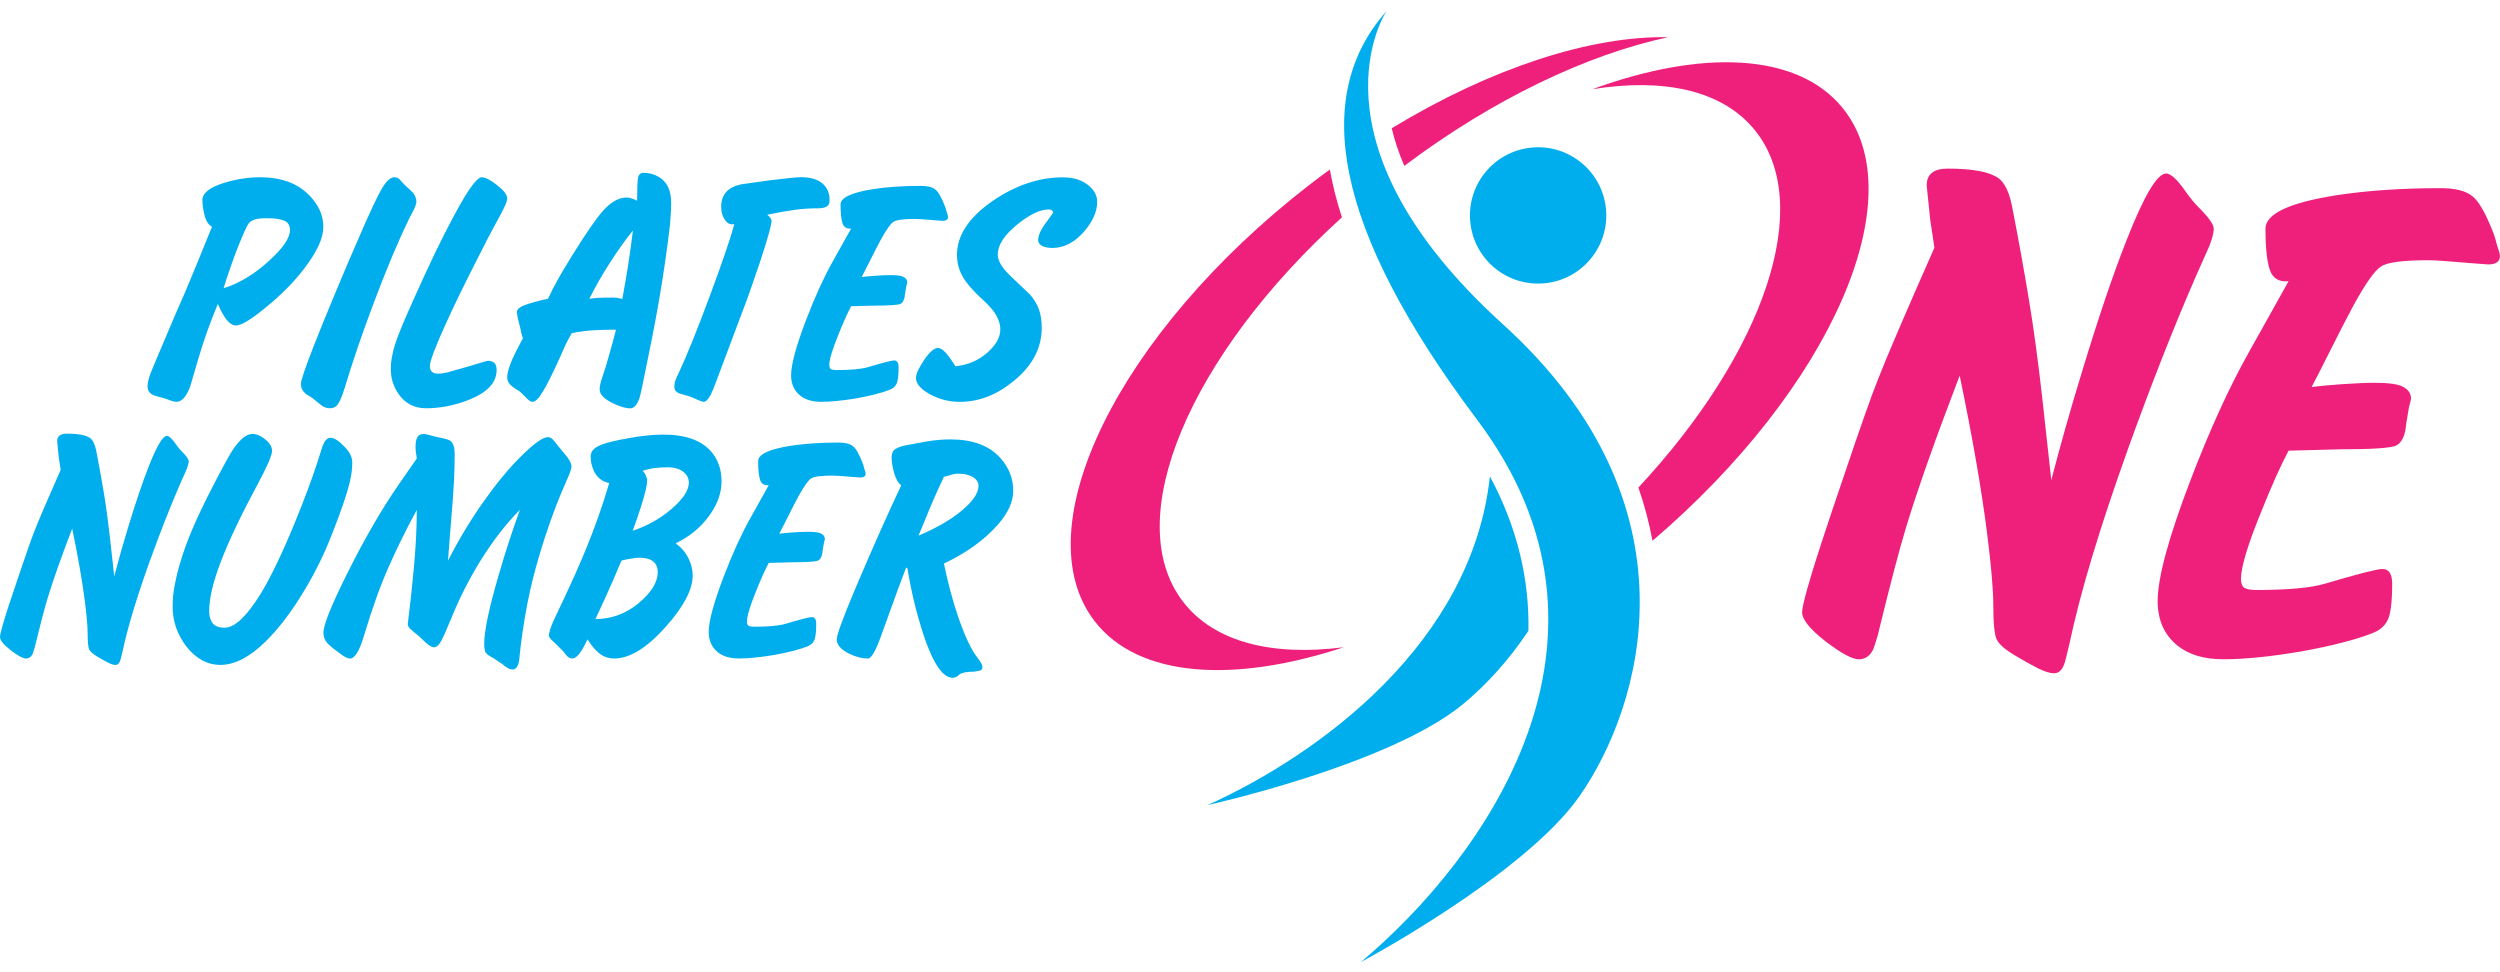
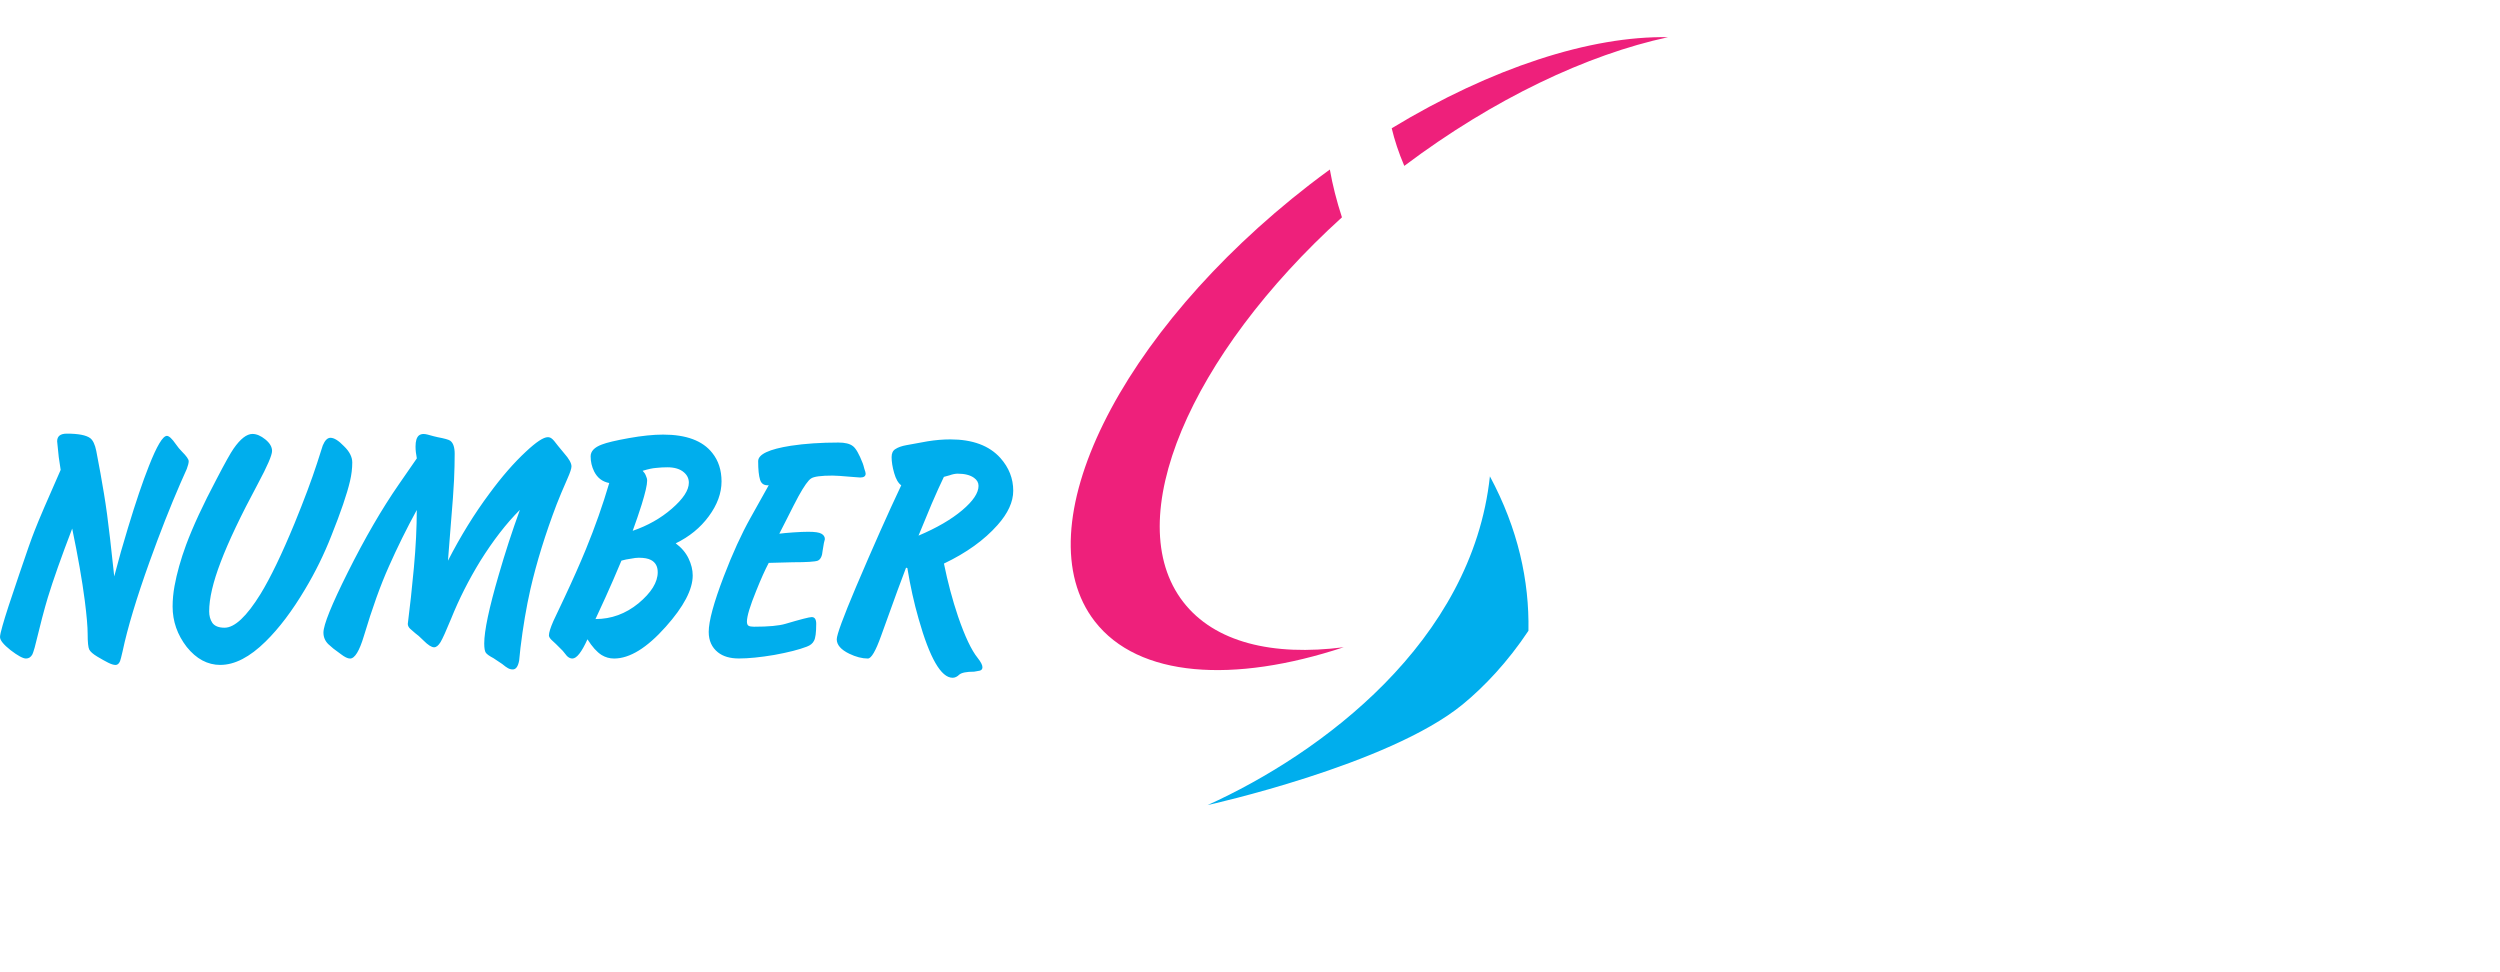
<svg xmlns="http://www.w3.org/2000/svg" xmlns:ns1="http://www.inkscape.org/namespaces/inkscape" xmlns:ns2="http://sodipodi.sourceforge.net/DTD/sodipodi-0.dtd" width="360" height="140" viewBox="0 0 95.25 37.042" version="1.1" id="svg1" ns1:version="1.3.2 (091e20e, 2023-11-25)" ns2:docname="logo.svg">
  <ns2:namedview id="namedview1" pagecolor="#ffffff" bordercolor="#000000" borderopacity="0.25" ns1:showpageshadow="2" ns1:pageopacity="0.0" ns1:pagecheckerboard="0" ns1:deskcolor="#d1d1d1" ns1:document-units="px" ns1:zoom="0.69664703" ns1:cx="396.90114" ns1:cy="331.5883" ns1:window-width="1920" ns1:window-height="990" ns1:window-x="0" ns1:window-y="0" ns1:window-maximized="1" ns1:current-layer="layer1" />
  <defs id="defs1" />
  <g ns1:label="Слой 1" ns1:groupmode="layer" id="layer1">
    <path d="m 2.75,20.139 q -0.623,1.626 -0.929,2.628 -0.183,0.599 -0.501,1.907 -0.061,0.208 -0.086,0.257 -0.086,0.159 -0.244,0.159 -0.171,0 -0.587,-0.318 Q 3.9029347e-5,24.454 3.9029347e-5,24.271 q 0,-0.098 0.098,-0.44 0.147,-0.526 0.636,-1.956 0.416,-1.235 0.587,-1.662 0.232,-0.599 0.99,-2.31 l -0.073,-0.489 -0.061,-0.599 q 0,-0.293 0.367,-0.293 0.66,0 0.892,0.171 0.159,0.122 0.232,0.489 0.171,0.88 0.293,1.626 0.122,0.733 0.232,1.711 l 0.159,1.442 q 0.244,-0.941 0.526,-1.858 0.44,-1.455 0.795,-2.347 0.452,-1.149 0.685,-1.149 0.122,0 0.342,0.318 0.11,0.159 0.232,0.281 0.257,0.257 0.257,0.367 0,0.098 -0.073,0.293 -0.134,0.306 -0.244,0.55 -0.575,1.32 -1.173,2.983 -0.746,2.078 -1.027,3.41 -0.073,0.318 -0.098,0.379 -0.061,0.147 -0.171,0.147 -0.11,0 -0.281,-0.086 -0.171,-0.086 -0.416,-0.232 -0.244,-0.147 -0.306,-0.269 -0.061,-0.122 -0.061,-0.599 0,-0.403 -0.11,-1.271 Q 3.08,21.728 2.75,20.139 Z m 5.647,5.195 q -0.733,0 -1.283,-0.685 Q 6.576,23.953 6.576,23.109 q 0,-0.379 0.073,-0.782 0.134,-0.733 0.44,-1.565 0.391,-1.051 1.161,-2.506 0.477,-0.917 0.648,-1.161 0.391,-0.562 0.721,-0.562 0.232,0 0.489,0.208 0.257,0.208 0.257,0.44 0,0.244 -0.538,1.247 -0.978,1.821 -1.418,2.983 -0.44,1.149 -0.44,1.882 0,0.257 0.122,0.44 0.134,0.183 0.465,0.183 0.575,0 1.369,-1.283 0.575,-0.941 1.296,-2.689 0.55,-1.345 0.856,-2.286 0.11,-0.342 0.22,-0.685 0.122,-0.293 0.293,-0.293 0.208,0 0.513,0.318 0.318,0.306 0.318,0.623 0,0.342 -0.086,0.709 -0.171,0.733 -0.709,2.078 -0.416,1.063 -1.002,2.041 -0.733,1.235 -1.504,1.992 -0.905,0.892 -1.724,0.892 z M 19.803,19.43 q -0.77,0.77 -1.504,1.944 -0.66,1.076 -1.112,2.2 -0.281,0.685 -0.403,0.892 -0.122,0.196 -0.244,0.196 -0.147,0 -0.403,-0.257 -0.208,-0.208 -0.318,-0.281 -0.098,-0.086 -0.196,-0.171 -0.086,-0.086 -0.086,-0.183 0.122,-0.953 0.232,-2.139 0.11,-1.198 0.11,-2.2 -0.587,1.076 -1.063,2.151 -0.477,1.063 -0.953,2.653 -0.257,0.856 -0.526,0.856 -0.134,0 -0.354,-0.171 -0.147,-0.11 -0.281,-0.208 -0.134,-0.11 -0.196,-0.171 -0.183,-0.183 -0.183,-0.44 0,-0.44 0.929,-2.298 0.978,-1.956 1.944,-3.349 l 0.685,-0.99 q -0.049,-0.244 -0.049,-0.452 0,-0.306 0.122,-0.416 0.073,-0.061 0.183,-0.061 0.073,0 0.159,0.024 0.257,0.073 0.379,0.098 0.391,0.073 0.477,0.134 0.171,0.122 0.171,0.501 0,0.452 -0.024,0.99 -0.024,0.538 -0.122,1.687 l -0.11,1.394 q 0.721,-1.406 1.577,-2.555 0.709,-0.966 1.394,-1.601 0.587,-0.55 0.831,-0.55 0.086,0 0.147,0.049 0.073,0.049 0.244,0.281 l 0.232,0.281 q 0.281,0.318 0.281,0.501 0,0.122 -0.147,0.452 -0.269,0.611 -0.416,0.99 -0.648,1.699 -1.002,3.239 -0.232,1.027 -0.379,2.237 -0.024,0.244 -0.049,0.477 -0.061,0.342 -0.244,0.342 -0.098,0 -0.183,-0.049 -0.073,-0.037 -0.22,-0.159 l -0.33,-0.22 q -0.232,-0.122 -0.293,-0.208 -0.061,-0.086 -0.061,-0.354 0,-0.721 0.55,-2.604 0.367,-1.271 0.807,-2.481 z m 5.941,1.271 q 0.33,0.244 0.489,0.575 0.159,0.33 0.159,0.648 0,0.807 -1.027,1.956 -1.076,1.21 -1.968,1.21 -0.257,0 -0.477,-0.134 -0.269,-0.171 -0.538,-0.599 -0.33,0.733 -0.575,0.733 -0.11,0 -0.208,-0.098 -0.012,-0.012 -0.159,-0.196 l -0.257,-0.257 q -0.122,-0.11 -0.171,-0.159 -0.098,-0.098 -0.098,-0.171 0,-0.159 0.171,-0.55 0.232,-0.489 0.416,-0.88 0.477,-1.015 0.819,-1.846 0.526,-1.283 0.892,-2.53 -0.391,-0.073 -0.575,-0.44 -0.134,-0.269 -0.134,-0.575 0,-0.293 0.428,-0.452 0.281,-0.11 1.027,-0.244 0.746,-0.134 1.308,-0.134 1.32,0 1.87,0.697 0.354,0.44 0.354,1.088 0,0.672 -0.489,1.332 -0.477,0.648 -1.259,1.027 z m -1.638,-0.477 q 0.856,-0.293 1.491,-0.843 0.648,-0.562 0.648,-0.99 0,-0.232 -0.183,-0.391 -0.22,-0.196 -0.636,-0.196 -0.22,0 -0.428,0.024 -0.196,0.012 -0.513,0.11 0.086,0.086 0.122,0.183 0.049,0.098 0.049,0.196 0,0.232 -0.208,0.905 -0.147,0.465 -0.342,1.002 z m -1.418,3.362 q 0.905,0 1.638,-0.599 0.733,-0.611 0.733,-1.186 0,-0.33 -0.257,-0.465 -0.159,-0.086 -0.465,-0.086 -0.122,0 -0.306,0.037 -0.183,0.024 -0.354,0.073 -0.11,0.269 -0.318,0.746 -0.147,0.33 -0.293,0.66 z m 7.004,-3.252 q 0.183,-0.024 0.526,-0.049 0.354,-0.024 0.575,-0.024 0.379,0 0.501,0.073 0.134,0.073 0.134,0.208 l -0.037,0.147 -0.049,0.293 q -0.024,0.306 -0.183,0.379 -0.159,0.061 -0.953,0.061 l -0.917,0.024 q -0.208,0.391 -0.477,1.063 -0.354,0.868 -0.354,1.173 0,0.122 0.061,0.159 0.061,0.037 0.208,0.037 0.831,0 1.198,-0.11 0.868,-0.257 1.002,-0.257 0.171,0 0.171,0.257 0,0.501 -0.086,0.648 -0.073,0.147 -0.269,0.22 -0.44,0.171 -1.247,0.318 -0.795,0.134 -1.345,0.134 -0.501,0 -0.795,-0.232 -0.354,-0.281 -0.354,-0.782 0,-0.611 0.575,-2.115 0.501,-1.308 1.015,-2.225 l 0.697,-1.247 q -0.257,0.024 -0.33,-0.208 -0.073,-0.232 -0.073,-0.709 0,-0.391 1.247,-0.587 0.807,-0.122 1.809,-0.122 0.379,0 0.55,0.134 0.171,0.122 0.379,0.66 0.024,0.061 0.061,0.208 0.049,0.134 0.049,0.183 0,0.147 -0.208,0.147 l -0.318,-0.024 q -0.318,-0.024 -0.465,-0.037 -0.147,-0.012 -0.269,-0.012 -0.66,0 -0.819,0.11 -0.159,0.098 -0.477,0.672 -0.171,0.318 -0.44,0.856 -0.147,0.293 -0.293,0.575 z m 4.877,1.308 -0.049,-0.012 q -0.171,0.428 -0.953,2.604 -0.306,0.856 -0.501,0.856 -0.33,0 -0.709,-0.183 -0.477,-0.232 -0.477,-0.55 0,-0.257 0.733,-1.992 0.978,-2.298 1.724,-3.875 -0.171,-0.122 -0.269,-0.465 -0.098,-0.342 -0.098,-0.611 0,-0.22 0.147,-0.306 0.147,-0.098 0.416,-0.147 0.733,-0.134 0.807,-0.147 0.452,-0.073 0.868,-0.073 1.271,0 1.907,0.709 0.489,0.55 0.489,1.247 0,0.636 -0.599,1.308 -0.758,0.856 -2.041,1.467 0.22,1.076 0.538,2.017 0.391,1.137 0.746,1.577 0.183,0.232 0.183,0.354 0,0.11 -0.11,0.134 -0.11,0.024 -0.208,0.037 -0.428,0 -0.562,0.11 -0.122,0.122 -0.257,0.122 -0.66,0 -1.296,-2.249 -0.257,-0.892 -0.428,-1.931 z m 0.428,-1.235 q 1.039,-0.44 1.662,-0.966 0.623,-0.526 0.623,-0.929 0,-0.183 -0.171,-0.306 -0.22,-0.159 -0.623,-0.159 -0.134,0 -0.306,0.061 -0.171,0.049 -0.22,0.061 -0.196,0.403 -0.465,1.027 -0.257,0.611 -0.501,1.21 z" id="text104" style="font-size:12.224px;line-height:0.8;font-family:Informer;-inkscape-font-specification:Informer;text-align:end;letter-spacing:0px;text-anchor:end;fill:#00aeed;stroke-width:3.889;stroke-linecap:round;stroke-linejoin:round;paint-order:markers stroke fill" aria-label="NUMBER" />
    <g id="g117" transform="matrix(0.278,0,0,0.278,-110.297,-14.754)" ns1:label="g1">
      <g id="g109" ns1:label="g3">
        <linearGradient id="linearGradient105" gradientUnits="userSpaceOnUse" x1="603.963" y1="179.612" x2="593.86" y2="52.43">
          <stop offset="0" style="stop-color:#283593" id="stop104" />
          <stop offset="1" style="stop-color:#00B0FF" id="stop105" />
        </linearGradient>
-         <path style="fill:#00aeed;fill-opacity:1" d="m 583.237,184.942 c 17.056,-14.308 38.552,-44.291 15.973,-74.319 -19.827,-26.369 -22.705,-44.443 -12.445,-56.015 0,0 -11.87,17.683 15.967,42.912 27.381,24.816 19.091,52.394 10.455,64.718 -7.528,10.741 -29.95,22.704 -29.95,22.704 z" id="path105" />
        <linearGradient id="linearGradient107" gradientUnits="userSpaceOnUse" x1="615.188" y1="178.72" x2="605.085" y2="51.539">
          <stop offset="0" style="stop-color:#283593" id="stop106" />
          <stop offset="1" style="stop-color:#00B0FF" id="stop107" />
        </linearGradient>
-         <path style="fill:#00aeed;fill-opacity:1" d="m 616.857,81.768 c 0.458,5.139 -3.337,9.676 -8.476,10.134 -5.139,0.458 -9.676,-3.337 -10.134,-8.476 -0.458,-5.139 3.337,-9.676 8.476,-10.133 5.139,-0.458 9.676,3.336 10.134,8.475 z" id="path107" />
        <linearGradient id="linearGradient109" gradientUnits="userSpaceOnUse" x1="586.684" y1="180.985" x2="576.581" y2="53.803">
          <stop offset="0" style="stop-color:#283593" id="stop108" />
          <stop offset="1" style="stop-color:#00B0FF" id="stop109" />
        </linearGradient>
        <path style="fill:#00aeed;fill-opacity:1" d="m 606.226,139.52 c 0.129,-6.838 -1.418,-13.965 -5.282,-21.166 -2.433,22.657 -23.072,37.983 -38.691,45.057 0,0 24.817,-5.481 34.958,-13.797 2.976,-2.439 6.195,-5.851 9.015,-10.094 z" id="path109" />
      </g>
      <g id="g116" ns1:label="g2">
        <g id="g113">
          <linearGradient id="linearGradient111" gradientUnits="userSpaceOnUse" x1="525.898" y1="132.69" x2="654.863" y2="23.338">
            <stop offset="0" style="stop-color:#A12AA0" id="stop110" />
            <stop offset="1" style="stop-color:#EC407A" id="stop111" />
          </linearGradient>
          <path style="fill:#ee207b;fill-opacity:1" d="m 587.487,70.651 c 0.382,1.606 0.94,3.326 1.725,5.156 12.248,-9.209 25.082,-15.254 36.15,-17.638 -10.561,-0.202 -24.203,4.182 -37.875,12.482 z" id="path111" />
          <linearGradient id="linearGradient113" gradientUnits="userSpaceOnUse" x1="536.737" y1="145.473" x2="665.702" y2="36.121">
            <stop offset="0" style="stop-color:#A12AA0" id="stop112" />
            <stop offset="1" style="stop-color:#EC407A" id="stop113" />
          </linearGradient>
          <path style="fill:#ee207b;fill-opacity:1" d="m 580.913,141.775 c -9.754,1.261 -17.711,-0.67 -21.989,-6.191 -8.769,-11.316 0.908,-33.827 21.742,-52.727 -0.736,-2.261 -1.288,-4.446 -1.659,-6.553 -0.937,0.685 -1.873,1.38 -2.804,2.101 -26.146,20.262 -39.315,47.044 -29.415,59.82 5.977,7.713 18.996,8.548 34.125,3.55 z" id="path113" />
        </g>
        <g id="g115">
          <linearGradient id="linearGradient115" gradientUnits="userSpaceOnUse" x1="546.906" y1="157.465" x2="675.87" y2="48.113">
            <stop offset="0" style="stop-color:#A12AA0" id="stop114" />
            <stop offset="1" style="stop-color:#EC407A" id="stop115" />
          </linearGradient>
-           <path style="fill:#ee207b;fill-opacity:1" d="m 649.208,67.776 c -6.215,-7.52 -19.254,-7.946 -34.219,-2.476 9.71,-1.567 17.723,0.113 22.172,5.497 8.461,10.236 1.354,30.601 -15.867,49.097 0.86,2.46 1.494,4.898 1.927,7.297 24.447,-20.88 36.074,-47.211 25.987,-59.415 z" id="path115" />
        </g>
      </g>
    </g>
-     <path d="m 74.661,14.318 q -1.36,3.547 -2.027,5.734 -0.4,1.307 -1.093,4.161 -0.133,0.453 -0.187,0.56 -0.187,0.347 -0.533,0.347 -0.373,0 -1.28,-0.693 -0.88,-0.693 -0.88,-1.093 0,-0.213 0.213,-0.96 0.32,-1.147 1.387,-4.267 0.907,-2.694 1.28,-3.627 0.507,-1.307 2.16,-5.041 L 73.541,8.371 73.407,7.064 q 0,-0.64 0.8,-0.64 1.44,0 1.947,0.373 0.347,0.267 0.507,1.067 0.373,1.92 0.64,3.547 0.267,1.6 0.507,3.734 l 0.347,3.147 q 0.533,-2.054 1.147,-4.054 0.96,-3.174 1.734,-5.121 0.987,-2.507 1.494,-2.507 0.267,0 0.747,0.693 0.24,0.347 0.507,0.613 0.56,0.56 0.56,0.8 0,0.213 -0.16,0.64 -0.293,0.667 -0.533,1.2 -1.253,2.88 -2.56,6.508 -1.627,4.534 -2.24,7.441 -0.16,0.693 -0.213,0.827 -0.133,0.32 -0.373,0.32 -0.24,0 -0.613,-0.187 -0.373,-0.187 -0.907,-0.507 -0.533,-0.32 -0.667,-0.587 -0.133,-0.267 -0.133,-1.307 0,-0.88 -0.24,-2.774 -0.32,-2.507 -1.04,-5.974 z M 88.076,14.745 q 0.4,-0.053 1.147,-0.107 0.773,-0.053 1.253,-0.053 0.827,0 1.093,0.16 0.293,0.16 0.293,0.453 l -0.08,0.32 -0.107,0.64 q -0.053,0.667 -0.4,0.827 -0.347,0.133 -2.08,0.133 l -2,0.053 q -0.453,0.853 -1.04,2.32 -0.773,1.894 -0.773,2.56 0,0.267 0.133,0.347 0.133,0.08 0.453,0.08 1.814,0 2.614,-0.24 1.894,-0.56 2.187,-0.56 0.373,0 0.373,0.56 0,1.093 -0.187,1.414 -0.16,0.32 -0.587,0.48 -0.96,0.373 -2.72,0.693 -1.734,0.293 -2.934,0.293 -1.093,0 -1.734,-0.507 -0.773,-0.613 -0.773,-1.707 0,-1.334 1.253,-4.614 1.093,-2.854 2.214,-4.854 l 1.52,-2.72 q -0.56,0.053 -0.72,-0.453 -0.16,-0.507 -0.16,-1.547 0,-0.853 2.72,-1.28 1.76,-0.267 3.947,-0.267 0.827,0 1.2,0.293 0.373,0.267 0.827,1.44 0.053,0.133 0.133,0.453 0.107,0.293 0.107,0.4 0,0.32 -0.453,0.32 l -0.693,-0.053 q -0.693,-0.053 -1.013,-0.08 -0.32,-0.027 -0.587,-0.027 -1.44,0 -1.787,0.24 -0.347,0.213 -1.04,1.467 -0.373,0.693 -0.96,1.867 -0.32,0.64 -0.64,1.253 z" id="text117" style="font-size:26.67px;line-height:1;font-family:Informer;-inkscape-font-specification:Informer;letter-spacing:0px;fill:#ee207b;stroke-width:5.583;stroke-linecap:round;stroke-linejoin:round;paint-order:markers stroke fill" aria-label="NE" ns1:label="one" />
-     <path d="m 8.298,11.582 q -0.208,0.501 -0.416,1.076 -0.196,0.562 -0.342,1.063 -0.147,0.489 -0.293,1.002 -0.22,0.587 -0.526,0.587 -0.086,0 -0.22,-0.049 -0.257,-0.098 -0.33,-0.11 -0.293,-0.073 -0.354,-0.11 -0.196,-0.098 -0.196,-0.33 0,-0.171 0.11,-0.477 0.122,-0.306 0.709,-1.687 Q 6.745,11.827 7.063,11.106 7.442,10.213 8.078,8.636 7.882,8.539 7.797,8.221 7.711,7.891 7.711,7.622 q 0,-0.403 0.843,-0.66 0.685,-0.208 1.357,-0.208 1.198,0 1.87,0.685 0.538,0.55 0.538,1.21 0,0.636 -0.733,1.589 -0.587,0.77 -1.479,1.491 -0.819,0.672 -1.112,0.672 -0.183,0 -0.354,-0.208 -0.171,-0.22 -0.342,-0.611 z m 0.22,-0.599 q 0.868,-0.269 1.699,-1.015 0.831,-0.746 0.831,-1.198 0,-0.281 -0.232,-0.367 -0.232,-0.086 -0.562,-0.086 h -0.183 q -0.428,0 -0.587,0.183 Q 9.373,8.636 9.043,9.468 8.726,10.299 8.518,10.983 Z m 4.046,4.572 q -0.147,0 -0.281,-0.086 -0.049,-0.037 -0.22,-0.171 -0.159,-0.147 -0.281,-0.208 -0.11,-0.061 -0.147,-0.098 -0.171,-0.147 -0.171,-0.367 0,-0.183 0.465,-1.381 0.281,-0.733 0.941,-2.31 0.465,-1.112 0.709,-1.662 0.709,-1.662 1.002,-2.139 0.232,-0.379 0.44,-0.379 0.134,0 0.208,0.086 0.196,0.22 0.269,0.281 0.183,0.159 0.244,0.232 0.122,0.159 0.122,0.33 0,0.086 -0.073,0.257 -0.122,0.232 -0.208,0.403 -0.636,1.308 -1.345,3.203 -0.66,1.748 -1.112,3.252 -0.159,0.501 -0.269,0.623 -0.098,0.134 -0.293,0.134 z M 18.346,6.754 q 0.22,0 0.599,0.306 0.379,0.293 0.379,0.501 0,0.086 -0.073,0.257 -0.11,0.244 -0.416,0.795 -0.134,0.232 -0.721,1.394 -0.672,1.32 -1.137,2.347 -0.599,1.32 -0.599,1.589 0,0.293 0.306,0.293 0.159,0 0.367,-0.049 0.208,-0.061 0.733,-0.208 0.538,-0.159 0.66,-0.196 0.122,-0.037 0.159,-0.037 0.134,0 0.22,0.073 0.098,0.073 0.098,0.281 0,0.709 -1.039,1.125 -0.819,0.33 -1.65,0.33 -0.672,0 -1.051,-0.55 -0.293,-0.428 -0.293,-0.953 0,-0.391 0.159,-0.917 0.171,-0.538 0.721,-1.748 Q 16.634,9.443 17.282,8.245 17.771,7.329 18.052,6.986 18.248,6.754 18.346,6.754 Z m 2.53,4.633 q 0.196,-0.416 0.403,-0.782 0.147,-0.269 0.526,-0.88 0.795,-1.283 1.186,-1.711 0.44,-0.489 0.892,-0.489 0.098,0 0.183,0.037 0.098,0.024 0.208,0.086 0,-0.709 0.037,-0.88 0.037,-0.183 0.208,-0.183 0.33,0 0.587,0.159 0.465,0.281 0.465,0.978 0,0.257 -0.024,0.562 -0.012,0.293 -0.122,1.088 -0.159,1.198 -0.367,2.359 -0.159,0.917 -0.587,2.983 -0.086,0.416 -0.134,0.526 -0.134,0.318 -0.33,0.318 -0.257,0 -0.66,-0.196 -0.501,-0.244 -0.501,-0.526 0,-0.098 0.024,-0.196 0.024,-0.11 0.11,-0.367 0.098,-0.269 0.244,-0.807 0.159,-0.55 0.244,-0.905 -0.477,0 -0.88,0.024 -0.391,0.024 -0.807,0.11 -0.183,0.33 -0.244,0.465 -0.122,0.281 -0.196,0.44 -0.416,0.929 -0.66,1.32 -0.232,0.391 -0.391,0.391 -0.073,0 -0.171,-0.086 -0.098,-0.098 -0.147,-0.147 -0.049,-0.049 -0.098,-0.098 -0.086,-0.086 -0.244,-0.171 -0.147,-0.098 -0.208,-0.171 -0.098,-0.11 -0.098,-0.281 0,-0.159 0.122,-0.489 0.122,-0.33 0.477,-0.978 -0.061,-0.159 -0.098,-0.379 l -0.098,-0.391 q -0.024,-0.11 -0.037,-0.22 0,-0.049 0.037,-0.11 0.086,-0.122 0.465,-0.232 0.391,-0.122 0.685,-0.171 z m 1.577,0 q 0.134,-0.024 0.293,-0.037 0.171,-0.012 0.318,-0.012 0.196,0 0.403,0 0.171,0.037 0.244,0.049 0.257,-1.381 0.403,-2.604 -0.452,0.562 -0.88,1.235 -0.428,0.66 -0.782,1.369 z m 6.784,-3.203 q 0.159,0.134 0.159,0.232 0,0.232 -0.452,1.601 -0.379,1.137 -0.709,1.992 -0.526,1.406 -1.051,2.799 -0.208,0.501 -0.367,0.501 -0.073,0 -0.293,-0.098 -0.22,-0.11 -0.428,-0.159 -0.208,-0.061 -0.244,-0.073 -0.159,-0.086 -0.159,-0.22 0,-0.11 0.024,-0.22 0.037,-0.122 0.159,-0.367 0.44,-0.941 1.173,-2.909 0.733,-1.98 0.929,-2.726 -0.196,0.049 -0.33,-0.122 -0.171,-0.22 -0.171,-0.538 0,-0.697 0.77,-0.856 0.049,-0.012 1.051,-0.147 0.379,-0.049 0.733,-0.086 0.354,-0.037 0.489,-0.037 0.526,0 0.807,0.232 0.281,0.232 0.281,0.648 0,0.183 -0.122,0.244 -0.122,0.061 -0.293,0.061 -0.526,0 -0.917,0.061 -0.391,0.049 -1.039,0.183 z m 3.594,2.371 q 0.183,-0.024 0.526,-0.049 0.354,-0.024 0.575,-0.024 0.379,0 0.501,0.073 0.134,0.073 0.134,0.208 l -0.037,0.147 -0.049,0.293 q -0.024,0.306 -0.183,0.379 -0.159,0.061 -0.953,0.061 l -0.917,0.024 q -0.208,0.391 -0.477,1.063 -0.354,0.868 -0.354,1.173 0,0.122 0.061,0.159 0.061,0.037 0.208,0.037 0.831,0 1.198,-0.11 0.868,-0.257 1.002,-0.257 0.171,0 0.171,0.257 0,0.501 -0.086,0.648 -0.073,0.147 -0.269,0.22 -0.44,0.171 -1.247,0.318 -0.795,0.134 -1.345,0.134 -0.501,0 -0.795,-0.232 -0.354,-0.281 -0.354,-0.782 0,-0.611 0.575,-2.115 0.501,-1.308 1.015,-2.225 l 0.697,-1.247 q -0.257,0.024 -0.33,-0.208 -0.073,-0.232 -0.073,-0.709 0,-0.391 1.247,-0.587 0.807,-0.122 1.809,-0.122 0.379,0 0.55,0.134 0.171,0.122 0.379,0.66 0.024,0.061 0.061,0.208 0.049,0.134 0.049,0.183 0,0.147 -0.208,0.147 l -0.318,-0.024 q -0.318,-0.024 -0.465,-0.037 -0.147,-0.012 -0.269,-0.012 -0.66,0 -0.819,0.11 -0.159,0.098 -0.477,0.672 -0.171,0.318 -0.44,0.856 -0.147,0.293 -0.293,0.575 z M 38.014,9.7 q 0,0.342 0.465,0.795 0.379,0.367 0.77,0.733 0.22,0.257 0.33,0.55 0.11,0.293 0.11,0.721 0,1.137 -1.051,2.005 -0.978,0.807 -2.066,0.807 -0.611,0 -1.149,-0.293 -0.526,-0.293 -0.526,-0.623 0,-0.208 0.306,-0.672 0.318,-0.465 0.526,-0.465 0.134,0 0.293,0.171 0.159,0.171 0.379,0.526 0.709,-0.073 1.21,-0.513 0.501,-0.44 0.501,-0.892 0,-0.342 -0.269,-0.709 -0.147,-0.196 -0.55,-0.562 -0.391,-0.379 -0.575,-0.672 -0.257,-0.416 -0.257,-0.892 0,-1.125 1.369,-2.066 1.308,-0.892 2.665,-0.892 0.623,0 0.99,0.318 0.318,0.269 0.318,0.611 0,0.55 -0.489,1.125 -0.55,0.636 -1.222,0.636 -0.208,0 -0.379,-0.073 -0.159,-0.086 -0.159,-0.22 0,-0.134 0.073,-0.306 0.086,-0.183 0.183,-0.306 0.318,-0.428 0.318,-0.452 -0.012,-0.037 -0.024,-0.049 -0.061,-0.061 -0.147,-0.061 -0.489,0 -1.186,0.562 -0.758,0.611 -0.758,1.161 z" id="text119" style="font-size:12.224px;line-height:0.8;font-family:Informer;-inkscape-font-specification:Informer;text-align:end;letter-spacing:0px;text-anchor:end;fill:#00aeed;stroke-width:3.889;stroke-linecap:round;stroke-linejoin:round;paint-order:markers stroke fill" aria-label="PILATES&#10;" ns1:label="pilates" />
  </g>
</svg>